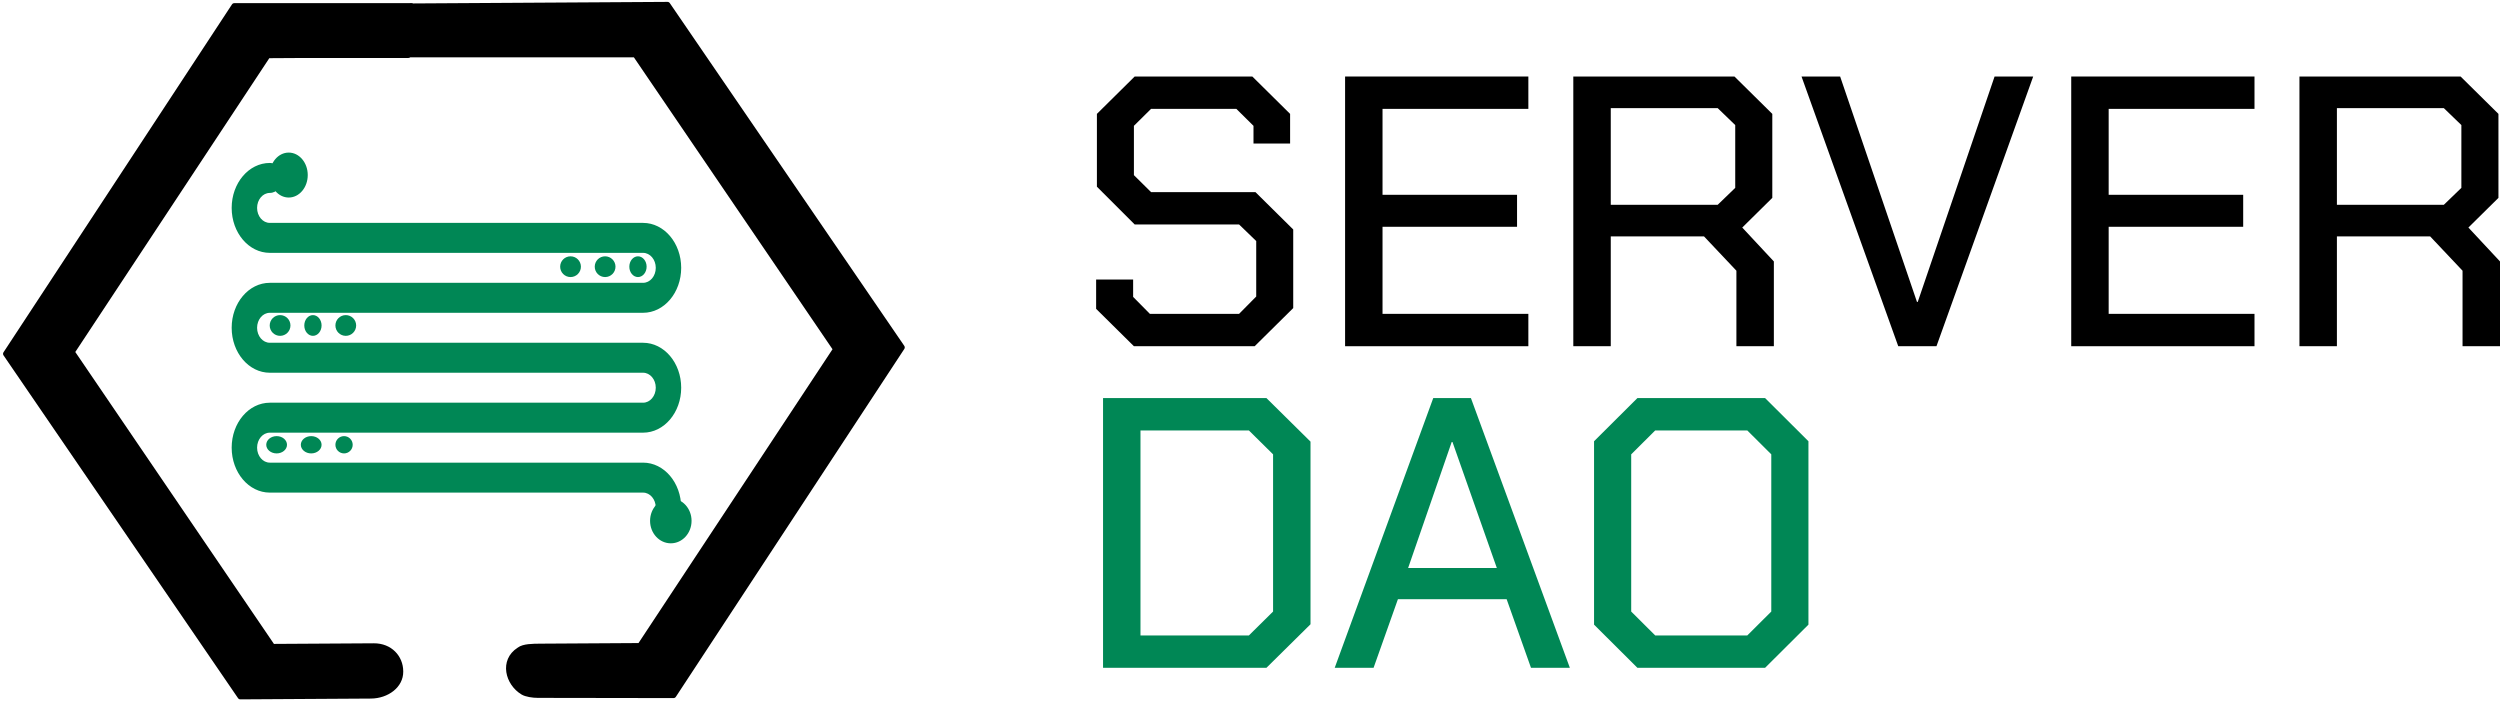
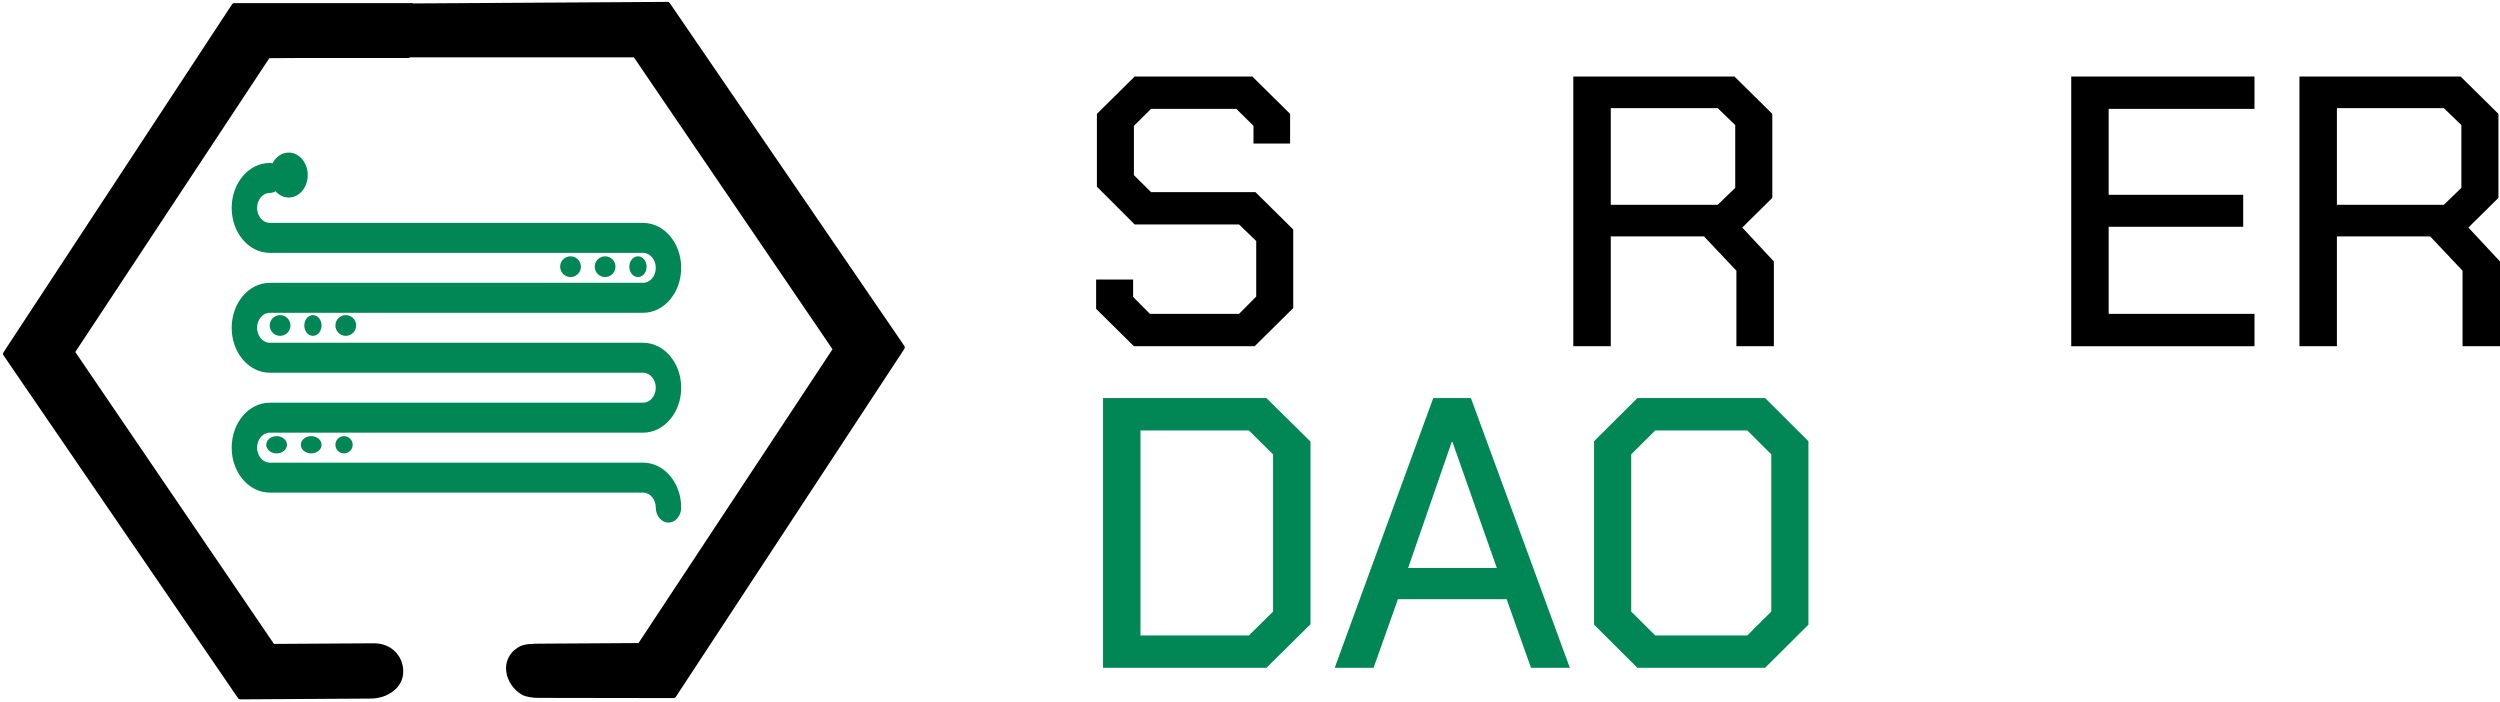
<svg xmlns="http://www.w3.org/2000/svg" width="723" height="203" viewBox="0 0 723 203" fill="none">
  <path d="M175.53 186.831L185.091 186.773L241.73 100.998L183.74 15.776L183.6 15.777L118.022 15.777L118.917 1.802L155.978 1.575L193.038 1.347L260.854 100.474L194.78 201.086L155.565 201.022C154.076 201.031 152.172 200.719 151.248 200.166C146.935 197.586 145.183 191.113 150.19 187.954C151.454 186.979 154.004 186.964 156.399 186.949L175.53 186.831Z" fill="black" />
  <path fill-rule="evenodd" clip-rule="evenodd" d="M261.518 100.021C261.702 100.29 261.705 100.644 261.527 100.915L195.452 201.527C195.304 201.753 195.052 201.889 194.782 201.888L155.573 201.825C155.572 201.825 155.571 201.825 155.57 201.825C154.774 201.829 153.875 201.749 153.049 201.593C152.24 201.441 151.422 201.204 150.838 200.854C148.481 199.445 146.819 196.975 146.431 194.394C146.038 191.779 146.961 189.057 149.731 187.293C150.542 186.684 151.667 186.423 152.777 186.294C153.915 186.161 155.188 186.153 156.367 186.146L184.657 185.972L240.764 101.002L183.318 16.579L118.025 16.579C117.802 16.579 117.59 16.487 117.438 16.325C117.286 16.163 117.207 15.945 117.221 15.723L118.117 1.748C118.144 1.329 118.491 1.002 118.911 0.999L193.032 0.544C193.3 0.542 193.551 0.674 193.702 0.894L261.518 100.021ZM259.889 100.481L192.619 2.152L119.672 2.6L118.879 14.973L183.594 14.973L183.734 14.973C184.002 14.971 184.254 15.103 184.405 15.325L242.394 100.547C242.578 100.816 242.58 101.169 242.401 101.441L185.762 187.216C185.615 187.439 185.366 187.573 185.099 187.575L156.407 187.751C155.199 187.759 154.009 187.767 152.966 187.888C151.901 188.013 151.133 188.242 150.683 188.589C150.668 188.601 150.653 188.611 150.638 188.621C150.633 188.625 150.627 188.629 150.621 188.632C148.408 190.029 147.711 192.112 148.019 194.159C148.333 196.25 149.704 198.307 151.66 199.477C151.999 199.68 152.596 199.875 153.342 200.015C154.07 200.152 154.867 200.223 155.559 200.219L155.565 200.219L194.347 200.282L259.889 100.481Z" fill="black" />
  <path d="M87.007 15.969L77.447 16.028L20.807 101.803L78.797 187.025L78.938 187.024L108.096 186.845C112.782 186.816 115.777 190.17 115.811 194.103L115.812 194.231C115.847 198.164 111.951 201.193 107.265 201.221L69.499 201.453L1.683 102.326L67.757 1.715L118.927 1.705L118.022 15.969L87.007 15.969Z" fill="black" />
  <path fill-rule="evenodd" clip-rule="evenodd" d="M1.022 102.778C0.837 102.509 0.834 102.156 1.012 101.884L67.087 1.273C67.235 1.047 67.486 0.912 67.756 0.912L118.926 0.902C119.148 0.902 119.36 0.994 119.513 1.156C119.665 1.318 119.743 1.536 119.729 1.757L118.824 16.022C118.798 16.444 118.448 16.772 118.025 16.772L87.014 16.772L87.01 16.772L77.882 16.828L21.775 101.798L79.22 186.219L108.09 186.042C113.224 186.01 116.577 189.726 116.615 194.098L116.616 194.226C116.656 198.765 112.219 201.994 107.273 202.024L69.507 202.256C69.239 202.258 68.989 202.126 68.837 201.905L1.022 102.778ZM2.65 102.319L69.92 200.648L107.259 200.419C111.684 200.391 115.04 197.562 115.011 194.236L115.009 194.108C114.979 190.614 112.342 187.621 108.104 187.647L78.805 187.827C78.537 187.829 78.285 187.697 78.134 187.475L20.145 102.253C19.961 101.984 19.959 101.63 20.138 101.359L76.777 15.584C76.924 15.361 77.173 15.226 77.44 15.225L87.001 15.166L87.005 15.166L117.27 15.166L118.073 2.507L68.192 2.517L2.65 102.319Z" fill="black" />
  <path d="M461 180.647V127.607L473.534 115.127H510.466L523 127.607V180.647L510.466 193.127H473.534L461 180.647ZM505.318 183.767L512.256 176.859V131.396L505.318 124.487H478.682L471.744 131.396V176.859L478.682 183.767H505.318Z" fill="#008755" />
  <path d="M414.494 115.127H425.392L454 193.127H442.761L435.723 173.293H404.277L397.239 193.127H386L414.494 115.127ZM432.885 164.267L420.057 127.83H419.83L407.229 164.267H432.885Z" fill="#008755" />
  <path d="M319 115.127H366.256L379 127.719V180.536L366.256 193.127H319V115.127ZM361.18 183.767L368.173 176.859V131.396L361.18 124.487H329.827V183.767H361.18Z" fill="#008755" />
  <path d="M723 75.613V100.127H712.167V78.287L702.802 68.37H675.833V100.127H665V22.127H711.603L722.549 32.936V57.227L713.86 65.807L723 75.613ZM675.833 59.233H706.751L711.829 54.33V36.167L706.751 31.265H675.833V59.233Z" fill="black" />
  <path d="M599 22.127H652V31.487H609.826V56.336H648.73V65.585H609.826V90.767H652V100.127H599V22.127Z" fill="black" />
-   <path d="M521 22.127H532.167L554.387 87.313H554.613L576.833 22.127H588L560.027 100.127H548.973L521 22.127Z" fill="black" />
  <path d="M513 75.613V100.127H502.167V78.287L492.802 68.37H465.833V100.127H455V22.127H501.603L512.549 32.936V57.227L503.86 65.807L513 75.613ZM465.833 59.233H496.751L501.829 54.33V36.167L496.751 31.265H465.833V59.233Z" fill="black" />
-   <path d="M389 22.127H442V31.487H399.826V56.336H438.73V65.585H399.826V90.767H442V100.127H389V22.127Z" fill="black" />
  <path d="M317 89.319V80.85H327.702V85.865L332.545 90.767H358.342L363.298 85.753V69.707L358.342 64.916H328.152L317.225 53.996V32.936L328.152 22.127H362.172L373.099 32.936V41.516H362.51V36.39L357.553 31.487H332.883L327.927 36.39V50.653L332.883 55.556H363.073L374 66.365V89.096L362.848 100.127H327.927L317 89.319Z" fill="black" />
  <path fill-rule="evenodd" clip-rule="evenodd" d="M67 60.127C67 52.948 71.936 47.127 78.025 47.127C80.055 47.127 81.7 49.068 81.7 51.461C81.7 53.854 80.055 55.794 78.025 55.794C75.995 55.794 74.35 57.734 74.35 60.127C74.35 62.521 75.995 64.461 78.025 64.461H185.975C192.064 64.461 197 70.281 197 77.461C197 84.641 192.064 90.461 185.975 90.461H78.025C75.995 90.461 74.35 92.401 74.35 94.794C74.35 97.188 75.995 99.127 78.025 99.127H185.975C192.064 99.127 197 104.948 197 112.127C197 119.307 192.064 125.127 185.975 125.127H78.025C75.995 125.127 74.35 127.067 74.35 129.461C74.35 131.854 75.995 133.794 78.025 133.794H185.975C192.064 133.794 197 139.614 197 146.794C197 149.187 195.355 151.127 193.325 151.127C191.295 151.127 189.65 149.187 189.65 146.794C189.65 144.401 188.005 142.461 185.975 142.461H78.025C71.936 142.461 67 136.641 67 129.461C67 122.281 71.936 116.461 78.025 116.461H185.975C188.005 116.461 189.65 114.521 189.65 112.127C189.65 109.734 188.005 107.794 185.975 107.794H78.025C71.936 107.794 67 101.974 67 94.794C67 87.614 71.936 81.794 78.025 81.794H185.975C188.005 81.794 189.65 79.854 189.65 77.461C189.65 75.067 188.005 73.127 185.975 73.127H78.025C71.936 73.127 67 67.307 67 60.127Z" fill="#008755" />
-   <path d="M200 150.627C200 154.217 197.314 157.127 194 157.127C190.686 157.127 188 154.217 188 150.627C188 147.038 190.686 144.127 194 144.127C197.314 144.127 200 147.038 200 150.627Z" fill="#008755" />
  <path d="M89 50.627C89 54.217 86.538 57.127 83.5 57.127C80.462 57.127 78 54.217 78 50.627C78 47.038 80.462 44.127 83.5 44.127C86.538 44.127 89 47.038 89 50.627Z" fill="#008755" />
  <path d="M84 94.127C84 95.784 82.657 97.127 81 97.127C79.343 97.127 78 95.784 78 94.127C78 92.471 79.343 91.127 81 91.127C82.657 91.127 84 92.471 84 94.127Z" fill="#008755" />
  <path d="M93 94.127C93 95.784 91.881 97.127 90.5 97.127C89.119 97.127 88 95.784 88 94.127C88 92.471 89.119 91.127 90.5 91.127C91.881 91.127 93 92.471 93 94.127Z" fill="#008755" />
  <path d="M103 94.127C103 95.784 101.657 97.127 100 97.127C98.343 97.127 97 95.784 97 94.127C97 92.471 98.343 91.127 100 91.127C101.657 91.127 103 92.471 103 94.127Z" fill="#008755" />
  <path d="M168 77.127C168 78.784 166.657 80.127 165 80.127C163.343 80.127 162 78.784 162 77.127C162 75.471 163.343 74.127 165 74.127C166.657 74.127 168 75.471 168 77.127Z" fill="#008755" />
  <path d="M178 77.127C178 78.784 176.657 80.127 175 80.127C173.343 80.127 172 78.784 172 77.127C172 75.471 173.343 74.127 175 74.127C176.657 74.127 178 75.471 178 77.127Z" fill="#008755" />
  <path d="M187 77.127C187 78.784 185.881 80.127 184.5 80.127C183.119 80.127 182 78.784 182 77.127C182 75.471 183.119 74.127 184.5 74.127C185.881 74.127 187 75.471 187 77.127Z" fill="#008755" />
  <path d="M83 128.627C83 130.008 81.657 131.127 80 131.127C78.343 131.127 77 130.008 77 128.627C77 127.247 78.343 126.127 80 126.127C81.657 126.127 83 127.247 83 128.627Z" fill="#008755" />
  <path d="M93 128.627C93 130.008 91.657 131.127 90 131.127C88.343 131.127 87 130.008 87 128.627C87 127.247 88.343 126.127 90 126.127C91.657 126.127 93 127.247 93 128.627Z" fill="#008755" />
  <path d="M102 128.627C102 130.008 100.881 131.127 99.5 131.127C98.119 131.127 97 130.008 97 128.627C97 127.247 98.119 126.127 99.5 126.127C100.881 126.127 102 127.247 102 128.627Z" fill="#008755" />
</svg>